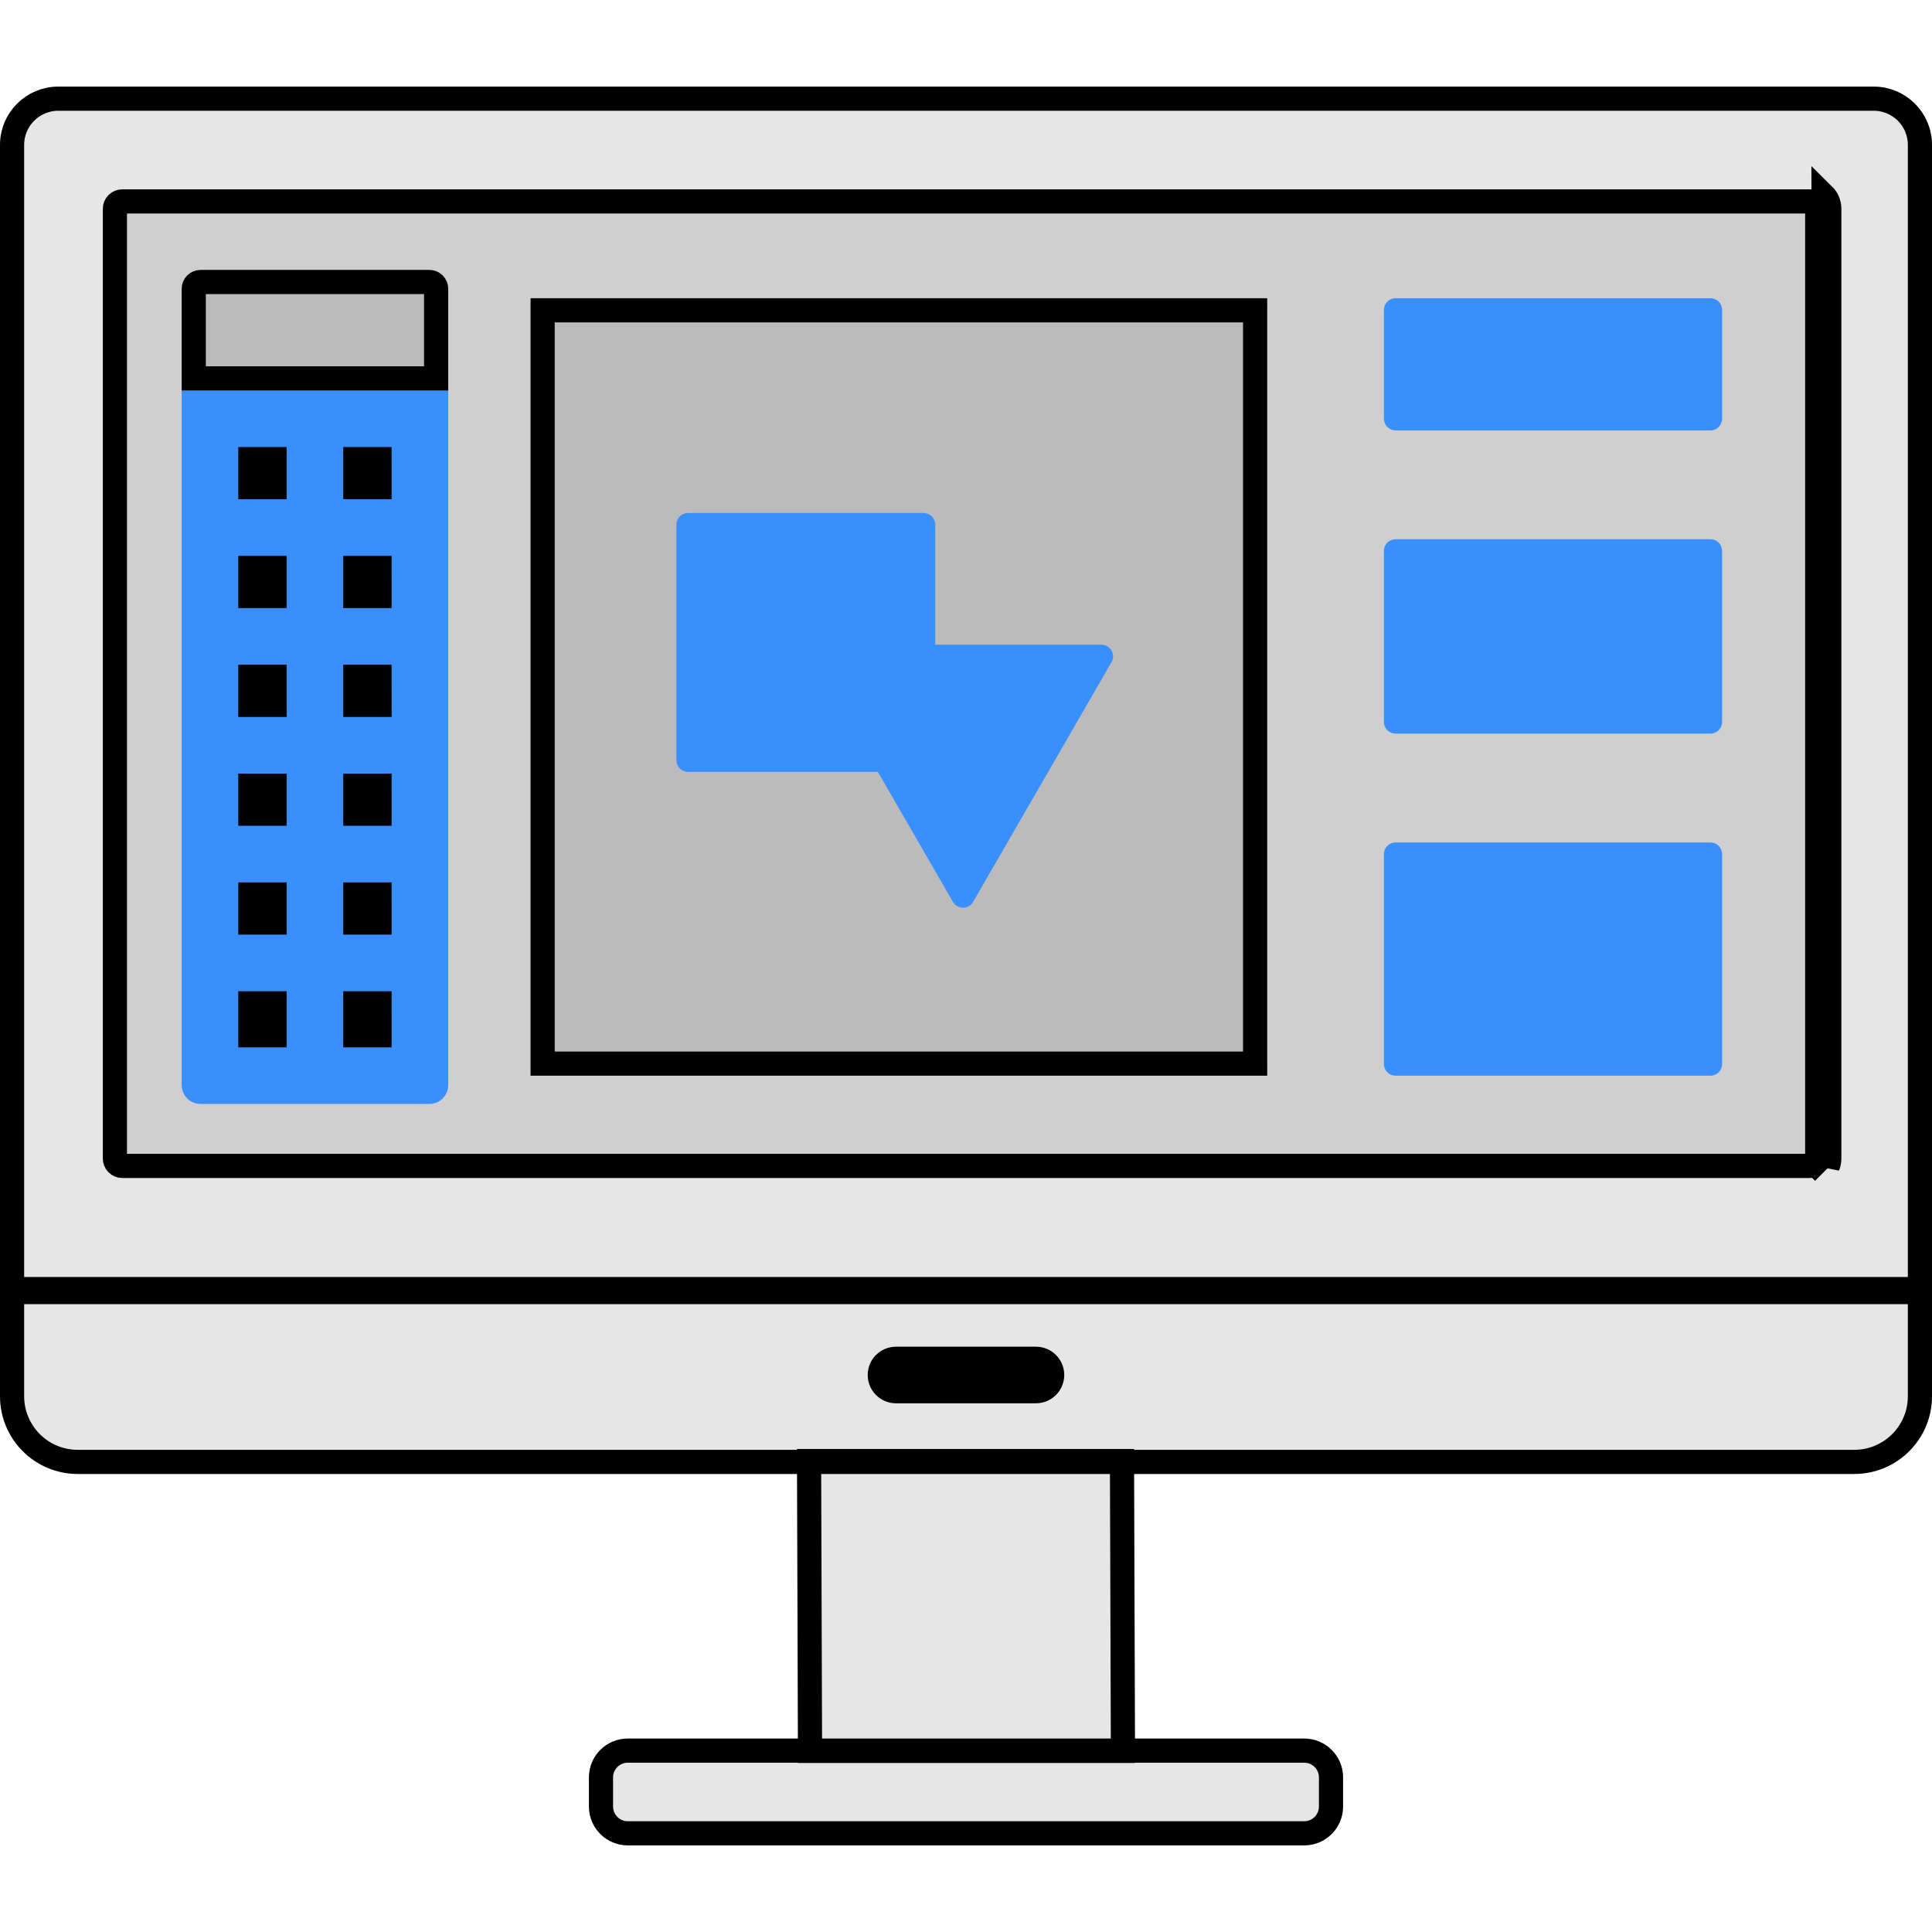
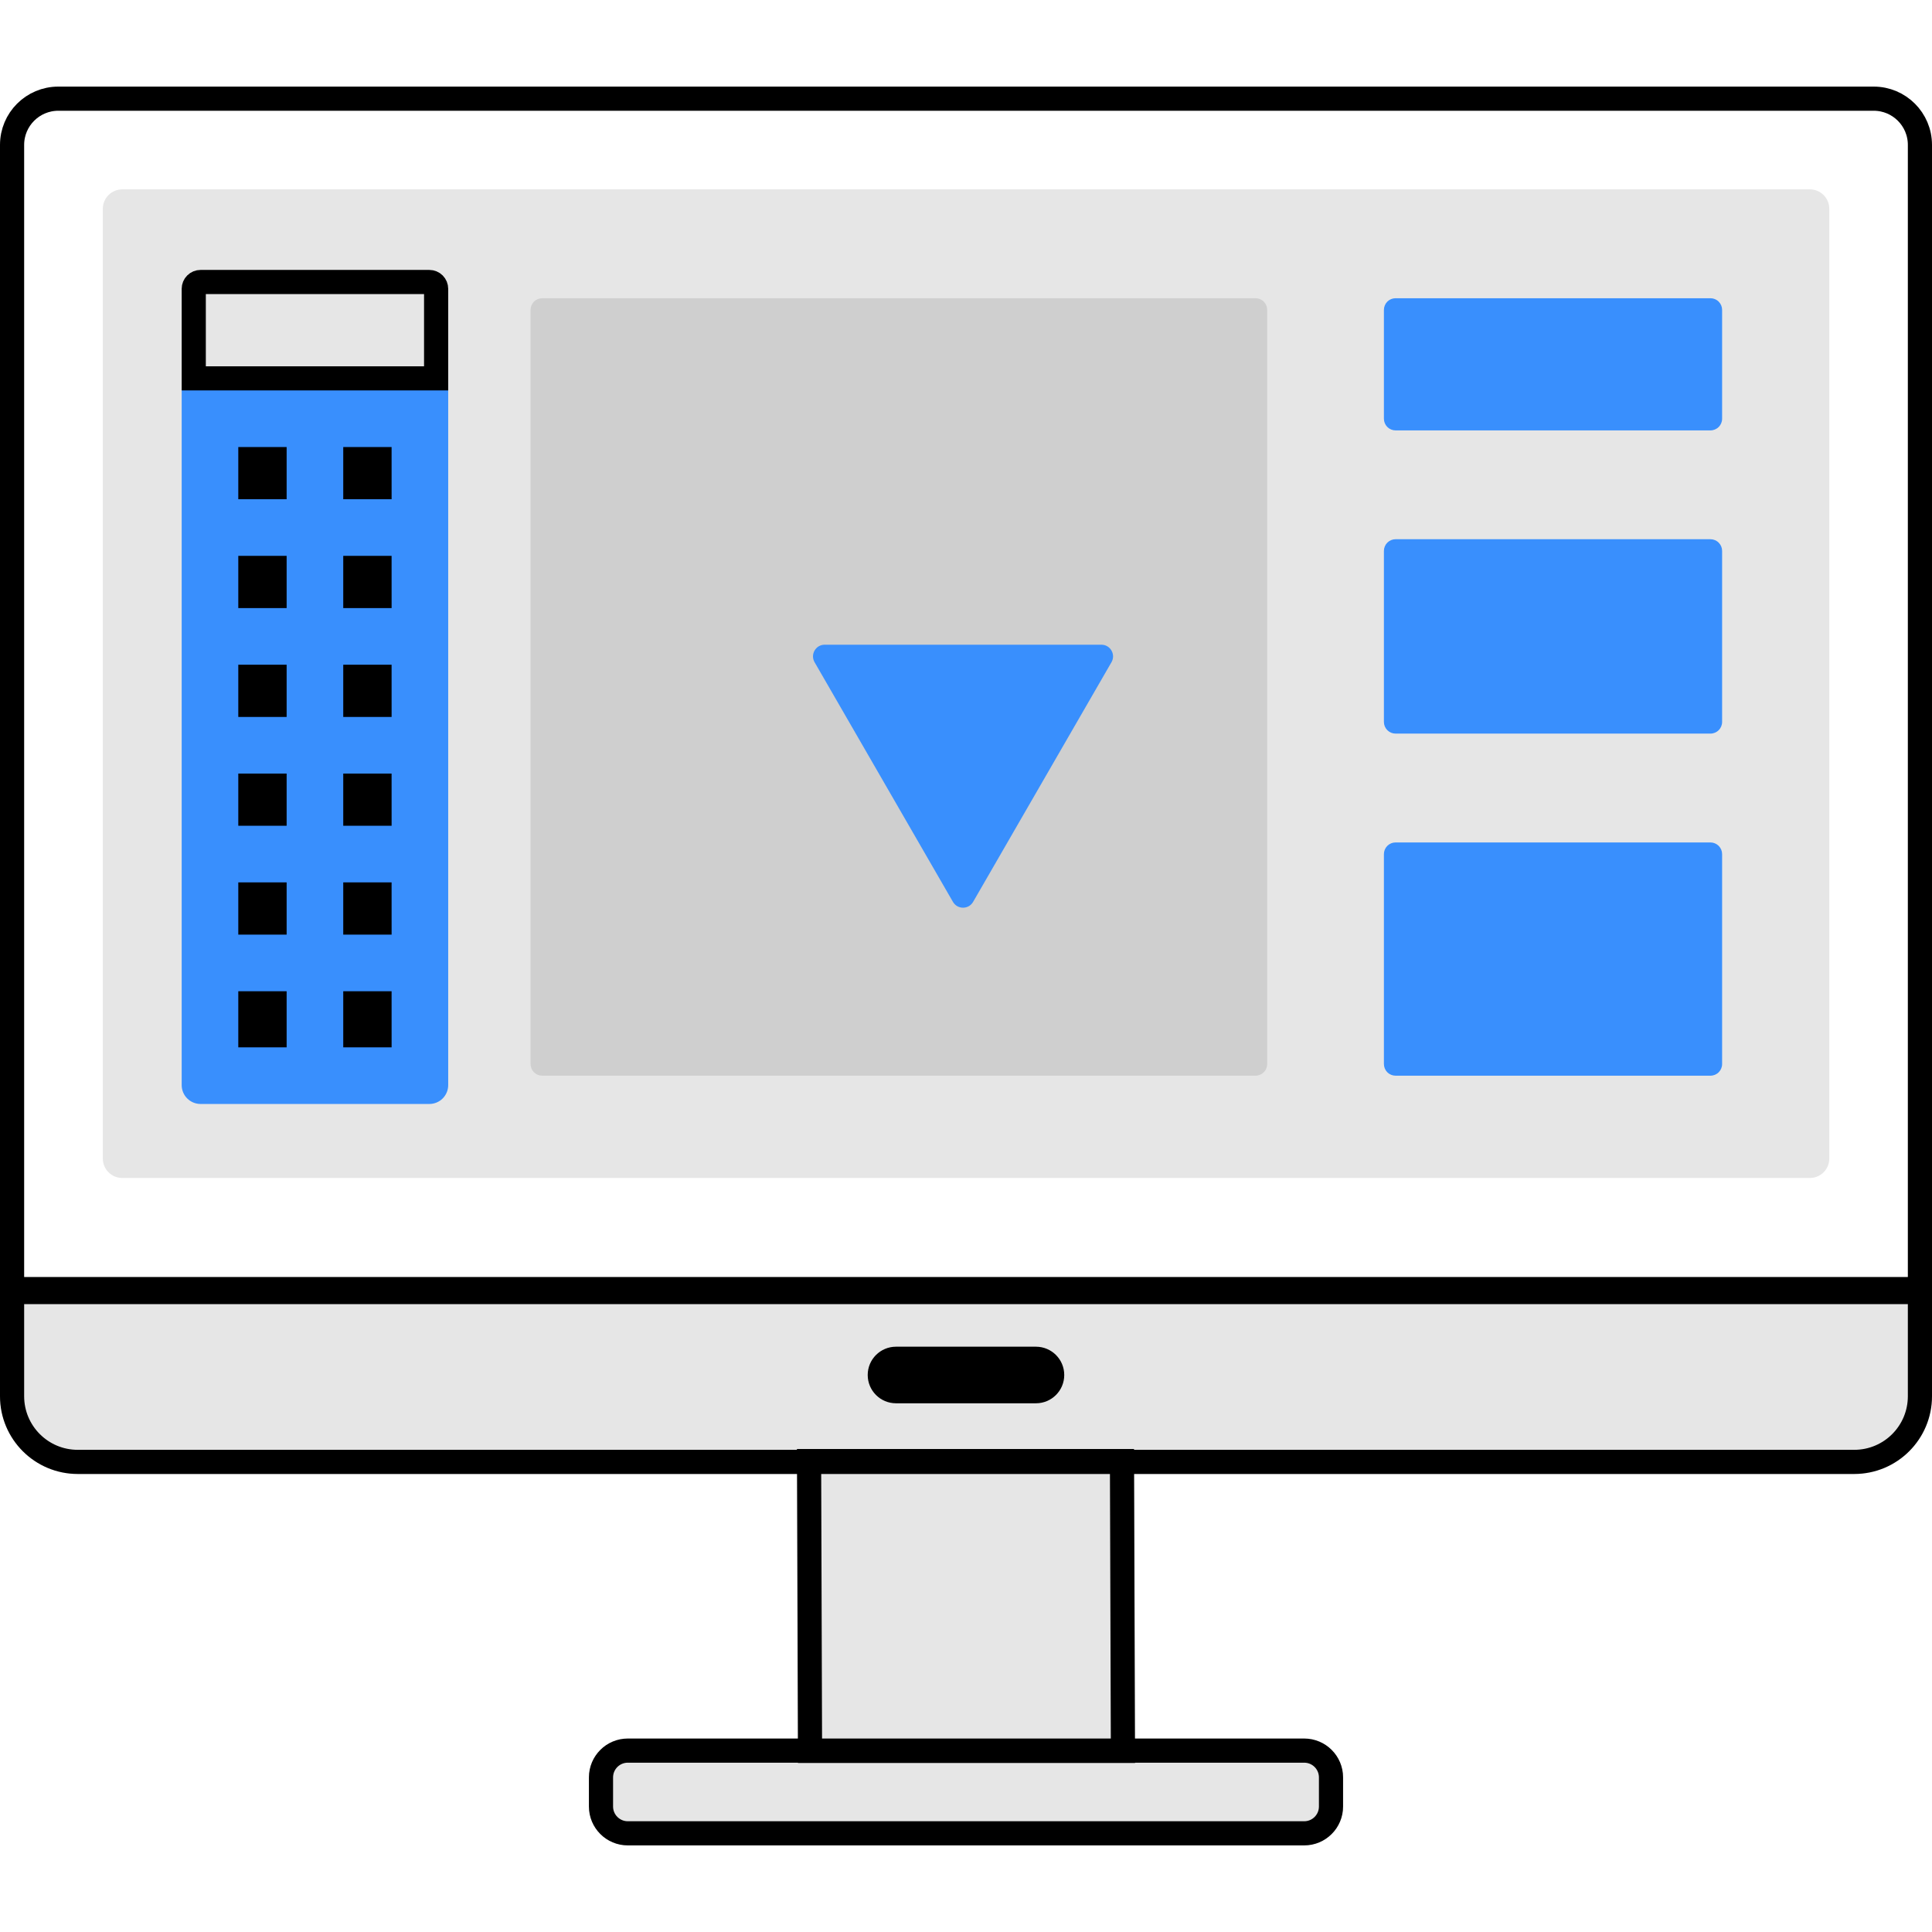
<svg xmlns="http://www.w3.org/2000/svg" width="80" height="80" viewBox="0 0 80 80" fill="none">
  <g clip-path="url(#clip0_6642_42963)">
    <g filter="url(#filter0_b_6642_42963)">
      <path d="M33 60H46.958L47 73H33.042L33 60Z" fill="black" fill-opacity="0.1" />
      <path d="M33.541 72.5L33.502 60.5H46.459L46.498 72.5H33.541Z" stroke="black" />
    </g>
    <g filter="url(#filter1_b_6642_42963)">
      <path d="M79.207 52.878H0.793L0 53.034V57.815C0 59.593 1.441 61.034 3.219 61.034H76.781C78.559 61.034 80 59.593 80 57.815V53.034L79.207 52.878ZM54.004 76.414H25.996C25.107 76.414 24.386 75.694 24.386 74.805V73.598C24.386 72.709 25.107 71.989 25.996 71.989H54.004C54.893 71.989 55.614 72.709 55.614 73.598V74.805C55.614 75.694 54.893 76.414 54.004 76.414Z" fill="black" fill-opacity="0.1" />
      <path d="M0.5 53.445L0.842 53.378H79.158L79.5 53.445V57.815C79.5 59.317 78.283 60.534 76.781 60.534H3.219C1.718 60.534 0.5 59.317 0.5 57.815V53.445ZM54.004 75.914H25.996C25.383 75.914 24.886 75.417 24.886 74.805V73.598C24.886 72.985 25.383 72.489 25.996 72.489H54.004C54.617 72.489 55.114 72.985 55.114 73.598V74.805C55.114 75.417 54.617 75.914 54.004 75.914Z" stroke="black" />
    </g>
    <path d="M42.896 58.107H37.102C36.454 58.107 35.93 57.583 35.93 56.935C35.93 56.288 36.454 55.764 37.102 55.764H42.896C43.544 55.764 44.068 56.288 44.068 56.935C44.068 57.583 43.544 58.107 42.896 58.107Z" fill="black" />
    <g filter="url(#filter2_b_6642_42963)">
-       <path d="M80 54H0L0 6C0 4.667 1.081 3.586 2.415 3.586H77.586C78.919 3.586 80 4.667 80 6V54Z" fill="black" fill-opacity="0.1" />
      <path d="M79.5 53.5H0.5L0.5 6C0.5 4.943 1.357 4.086 2.415 4.086H77.586C78.643 4.086 79.5 4.943 79.5 6V53.5Z" stroke="black" />
    </g>
    <g filter="url(#filter3_b_6642_42963)">
      <path d="M4.258 47.973V8.646C4.258 8.54 4.279 8.435 4.319 8.338C4.359 8.24 4.419 8.151 4.494 8.077C4.568 8.002 4.657 7.942 4.755 7.902C4.852 7.862 4.957 7.841 5.063 7.841H74.942C75.048 7.841 75.153 7.862 75.25 7.902C75.348 7.942 75.437 8.002 75.511 8.077C75.586 8.151 75.645 8.24 75.686 8.338C75.726 8.435 75.747 8.54 75.747 8.646V47.973C75.747 48.079 75.726 48.184 75.686 48.281C75.645 48.379 75.586 48.468 75.511 48.542C75.437 48.617 75.348 48.676 75.25 48.717C75.153 48.757 75.048 48.778 74.942 48.778H5.063C4.957 48.778 4.852 48.757 4.755 48.717C4.657 48.676 4.568 48.617 4.494 48.542C4.419 48.468 4.359 48.379 4.319 48.281C4.279 48.184 4.258 48.079 4.258 47.973Z" fill="black" fill-opacity="0.1" />
-       <path d="M75.224 8.529C75.239 8.566 75.247 8.606 75.247 8.646V47.973C75.247 48.013 75.239 48.053 75.224 48.09C75.209 48.127 75.186 48.16 75.158 48.189L75.511 48.542L75.158 48.189C75.13 48.217 75.096 48.239 75.059 48.255C75.022 48.27 74.983 48.278 74.942 48.278H5.063H5.063C5.023 48.278 4.983 48.27 4.946 48.255C4.909 48.239 4.875 48.217 4.847 48.189C4.819 48.16 4.796 48.127 4.781 48.09C4.766 48.053 4.758 48.013 4.758 47.973V47.973V8.646V8.646C4.758 8.606 4.766 8.566 4.781 8.529C4.796 8.492 4.819 8.458 4.847 8.43C4.875 8.402 4.909 8.379 4.946 8.364C4.983 8.349 5.023 8.341 5.063 8.341H5.063H74.942C74.983 8.341 75.022 8.349 75.059 8.364C75.096 8.379 75.13 8.402 75.158 8.43L75.158 8.43C75.186 8.458 75.209 8.492 75.224 8.529ZM75.224 8.529L75.686 8.338M75.224 8.529C75.224 8.529 75.224 8.529 75.224 8.529L75.686 8.338M75.686 8.338C75.645 8.24 75.586 8.151 75.511 8.077L75.686 48.281C75.726 48.184 75.747 48.079 75.747 47.973V8.646C75.747 8.54 75.726 8.435 75.686 8.338Z" stroke="black" />
    </g>
    <g filter="url(#filter4_b_6642_42963)">
      <path d="M51.989 44.542H22.452C22.324 44.542 22.201 44.491 22.11 44.4C22.02 44.31 21.969 44.187 21.969 44.059V12.832C21.969 12.704 22.02 12.581 22.11 12.49C22.201 12.399 22.324 12.349 22.452 12.349H51.989C52.117 12.349 52.24 12.399 52.33 12.49C52.421 12.581 52.472 12.704 52.472 12.832V44.059C52.472 44.187 52.421 44.31 52.331 44.4C52.24 44.491 52.117 44.542 51.989 44.542Z" fill="black" fill-opacity="0.1" />
-       <path d="M51.972 12.849V44.042H22.469V12.849H51.972Z" stroke="black" />
    </g>
    <path d="M57.788 34.884H70.826C70.954 34.884 71.077 34.935 71.167 35.025C71.258 35.116 71.309 35.239 71.309 35.367V44.059C71.309 44.187 71.258 44.31 71.167 44.401C71.077 44.491 70.954 44.542 70.826 44.542H57.788C57.66 44.542 57.537 44.491 57.446 44.401C57.356 44.31 57.305 44.187 57.305 44.059V35.367C57.305 35.303 57.317 35.24 57.341 35.182C57.366 35.123 57.401 35.07 57.446 35.025C57.491 34.98 57.544 34.945 57.603 34.92C57.661 34.896 57.724 34.884 57.788 34.884Z" fill="#398FFD" />
    <path d="M57.788 22.328H70.826C70.954 22.328 71.077 22.379 71.167 22.47C71.258 22.56 71.309 22.683 71.309 22.811V29.894C71.309 30.022 71.258 30.145 71.167 30.235C71.077 30.326 70.954 30.377 70.826 30.377H57.788C57.66 30.377 57.537 30.326 57.446 30.235C57.356 30.145 57.305 30.022 57.305 29.894V22.811C57.305 22.683 57.356 22.56 57.446 22.47C57.537 22.379 57.66 22.328 57.788 22.328Z" fill="#398FFD" />
    <path d="M57.788 12.349H70.826C70.954 12.349 71.077 12.399 71.167 12.49C71.258 12.581 71.309 12.704 71.309 12.832V17.339C71.309 17.467 71.258 17.59 71.167 17.68C71.077 17.771 70.954 17.822 70.826 17.822H57.788C57.66 17.822 57.537 17.771 57.446 17.68C57.356 17.59 57.305 17.467 57.305 17.339V12.832C57.305 12.704 57.356 12.581 57.446 12.49C57.537 12.399 57.66 12.349 57.788 12.349Z" fill="#398FFD" />
-     <path d="M33.861 27.343C33.832 27.293 33.817 27.237 33.817 27.179C33.817 27.122 33.832 27.065 33.861 27.016C33.889 26.966 33.931 26.924 33.98 26.896C34.03 26.867 34.087 26.852 34.144 26.852H38.728V21.725C38.728 21.662 38.715 21.599 38.691 21.54C38.667 21.482 38.631 21.428 38.586 21.384C38.541 21.339 38.488 21.303 38.43 21.279C38.371 21.255 38.308 21.242 38.245 21.242H28.491C28.427 21.242 28.365 21.255 28.306 21.279C28.247 21.303 28.194 21.339 28.149 21.384C28.104 21.428 28.069 21.482 28.045 21.54C28.02 21.599 28.008 21.662 28.008 21.725V31.479C28.008 31.543 28.02 31.605 28.045 31.664C28.069 31.723 28.104 31.776 28.149 31.821C28.194 31.866 28.247 31.901 28.306 31.925C28.365 31.95 28.427 31.962 28.491 31.962H36.528L33.861 27.343Z" fill="#398FFD" />
    <path d="M40.295 37.344L46.024 27.421C46.21 27.099 45.978 26.696 45.606 26.696H34.148C33.776 26.696 33.544 27.099 33.73 27.421L39.459 37.344C39.645 37.666 40.109 37.666 40.295 37.344Z" fill="#398FFD" />
    <path d="M16.905 44.541H9.178C9.05 44.541 8.927 44.49 8.837 44.4C8.746 44.309 8.695 44.186 8.695 44.058V17.338H17.387V44.058C17.387 44.122 17.375 44.184 17.351 44.243C17.327 44.302 17.291 44.355 17.246 44.4C17.201 44.445 17.148 44.48 17.09 44.504C17.031 44.529 16.968 44.541 16.905 44.541Z" fill="black" />
    <path d="M18.286 16.01H7.79L7.523 16.166V44.932C7.523 45.139 7.606 45.338 7.752 45.484C7.899 45.631 8.097 45.713 8.305 45.713H17.778C17.985 45.713 18.184 45.631 18.331 45.484C18.477 45.338 18.559 45.139 18.559 44.932V16.166L18.286 16.01ZM11.869 43.369H9.867V41.045H11.869V43.369ZM11.869 38.701H9.867V36.538H11.869V38.701ZM11.869 34.194H9.867V32.031H11.869V34.194ZM11.869 29.687H9.867V27.524H11.869V29.687ZM11.869 25.18H9.867V23.017H11.869V25.18ZM11.869 20.673H9.867V18.51H11.869V20.673ZM16.216 43.369H14.213V41.045H16.215L16.216 43.369ZM16.216 38.701H14.213V36.538H16.215L16.216 38.701ZM16.216 34.194H14.213V32.031H16.215L16.216 34.194ZM16.216 29.687H14.213V27.524H16.215L16.216 29.687ZM16.216 25.18H14.213V23.017H16.215L16.216 25.18ZM16.216 20.673H14.213V18.51H16.215L16.216 20.673Z" fill="#398FFD" />
    <g filter="url(#filter5_b_6642_42963)">
-       <path d="M17.778 11.177H8.305C8.097 11.177 7.899 11.259 7.752 11.406C7.606 11.552 7.523 11.751 7.523 11.958V16.167H18.559V11.958C18.559 11.751 18.477 11.552 18.331 11.406C18.184 11.259 17.985 11.177 17.778 11.177Z" fill="black" fill-opacity="0.1" />
-       <path d="M8.305 11.677H17.778C17.853 11.677 17.924 11.706 17.977 11.759C18.03 11.812 18.059 11.883 18.059 11.958V15.667H8.023V11.958C8.023 11.883 8.053 11.812 8.106 11.759C8.159 11.706 8.23 11.677 8.305 11.677Z" stroke="black" />
+       <path d="M8.305 11.677H17.778C17.853 11.677 17.924 11.706 17.977 11.759C18.03 11.812 18.059 11.883 18.059 11.958V15.667H8.023V11.958C8.023 11.883 8.053 11.812 8.106 11.759C8.159 11.706 8.23 11.677 8.305 11.677" stroke="black" />
    </g>
  </g>
  <defs>
    <filter id="filter0_b_6642_42963" x="25" y="52" width="30" height="29" filterUnits="userSpaceOnUse" color-interpolation-filters="sRGB">
      <feFlood flood-opacity="0" result="BackgroundImageFix" />
      <feGaussianBlur in="BackgroundImageFix" stdDeviation="4" />
      <feComposite in2="SourceAlpha" operator="in" result="effect1_backgroundBlur_6642_42963" />
      <feBlend mode="normal" in="SourceGraphic" in2="effect1_backgroundBlur_6642_42963" result="shape" />
    </filter>
    <filter id="filter1_b_6642_42963" x="-8" y="44.878" width="96" height="39.536" filterUnits="userSpaceOnUse" color-interpolation-filters="sRGB">
      <feFlood flood-opacity="0" result="BackgroundImageFix" />
      <feGaussianBlur in="BackgroundImageFix" stdDeviation="4" />
      <feComposite in2="SourceAlpha" operator="in" result="effect1_backgroundBlur_6642_42963" />
      <feBlend mode="normal" in="SourceGraphic" in2="effect1_backgroundBlur_6642_42963" result="shape" />
    </filter>
    <filter id="filter2_b_6642_42963" x="-8" y="-4.414" width="96" height="66.414" filterUnits="userSpaceOnUse" color-interpolation-filters="sRGB">
      <feFlood flood-opacity="0" result="BackgroundImageFix" />
      <feGaussianBlur in="BackgroundImageFix" stdDeviation="4" />
      <feComposite in2="SourceAlpha" operator="in" result="effect1_backgroundBlur_6642_42963" />
      <feBlend mode="normal" in="SourceGraphic" in2="effect1_backgroundBlur_6642_42963" result="shape" />
    </filter>
    <filter id="filter3_b_6642_42963" x="-3.742" y="-0.159" width="87.492" height="56.938" filterUnits="userSpaceOnUse" color-interpolation-filters="sRGB">
      <feFlood flood-opacity="0" result="BackgroundImageFix" />
      <feGaussianBlur in="BackgroundImageFix" stdDeviation="4" />
      <feComposite in2="SourceAlpha" operator="in" result="effect1_backgroundBlur_6642_42963" />
      <feBlend mode="normal" in="SourceGraphic" in2="effect1_backgroundBlur_6642_42963" result="shape" />
    </filter>
    <filter id="filter4_b_6642_42963" x="13.969" y="4.349" width="46.5" height="48.193" filterUnits="userSpaceOnUse" color-interpolation-filters="sRGB">
      <feFlood flood-opacity="0" result="BackgroundImageFix" />
      <feGaussianBlur in="BackgroundImageFix" stdDeviation="4" />
      <feComposite in2="SourceAlpha" operator="in" result="effect1_backgroundBlur_6642_42963" />
      <feBlend mode="normal" in="SourceGraphic" in2="effect1_backgroundBlur_6642_42963" result="shape" />
    </filter>
    <filter id="filter5_b_6642_42963" x="-0.477" y="3.177" width="27.039" height="20.99" filterUnits="userSpaceOnUse" color-interpolation-filters="sRGB">
      <feFlood flood-opacity="0" result="BackgroundImageFix" />
      <feGaussianBlur in="BackgroundImageFix" stdDeviation="4" />
      <feComposite in2="SourceAlpha" operator="in" result="effect1_backgroundBlur_6642_42963" />
      <feBlend mode="normal" in="SourceGraphic" in2="effect1_backgroundBlur_6642_42963" result="shape" />
    </filter>
    <clipPath id="clip0_6642_42963">
      <rect width="80" height="80" fill="white" />
    </clipPath>
  </defs>
</svg>